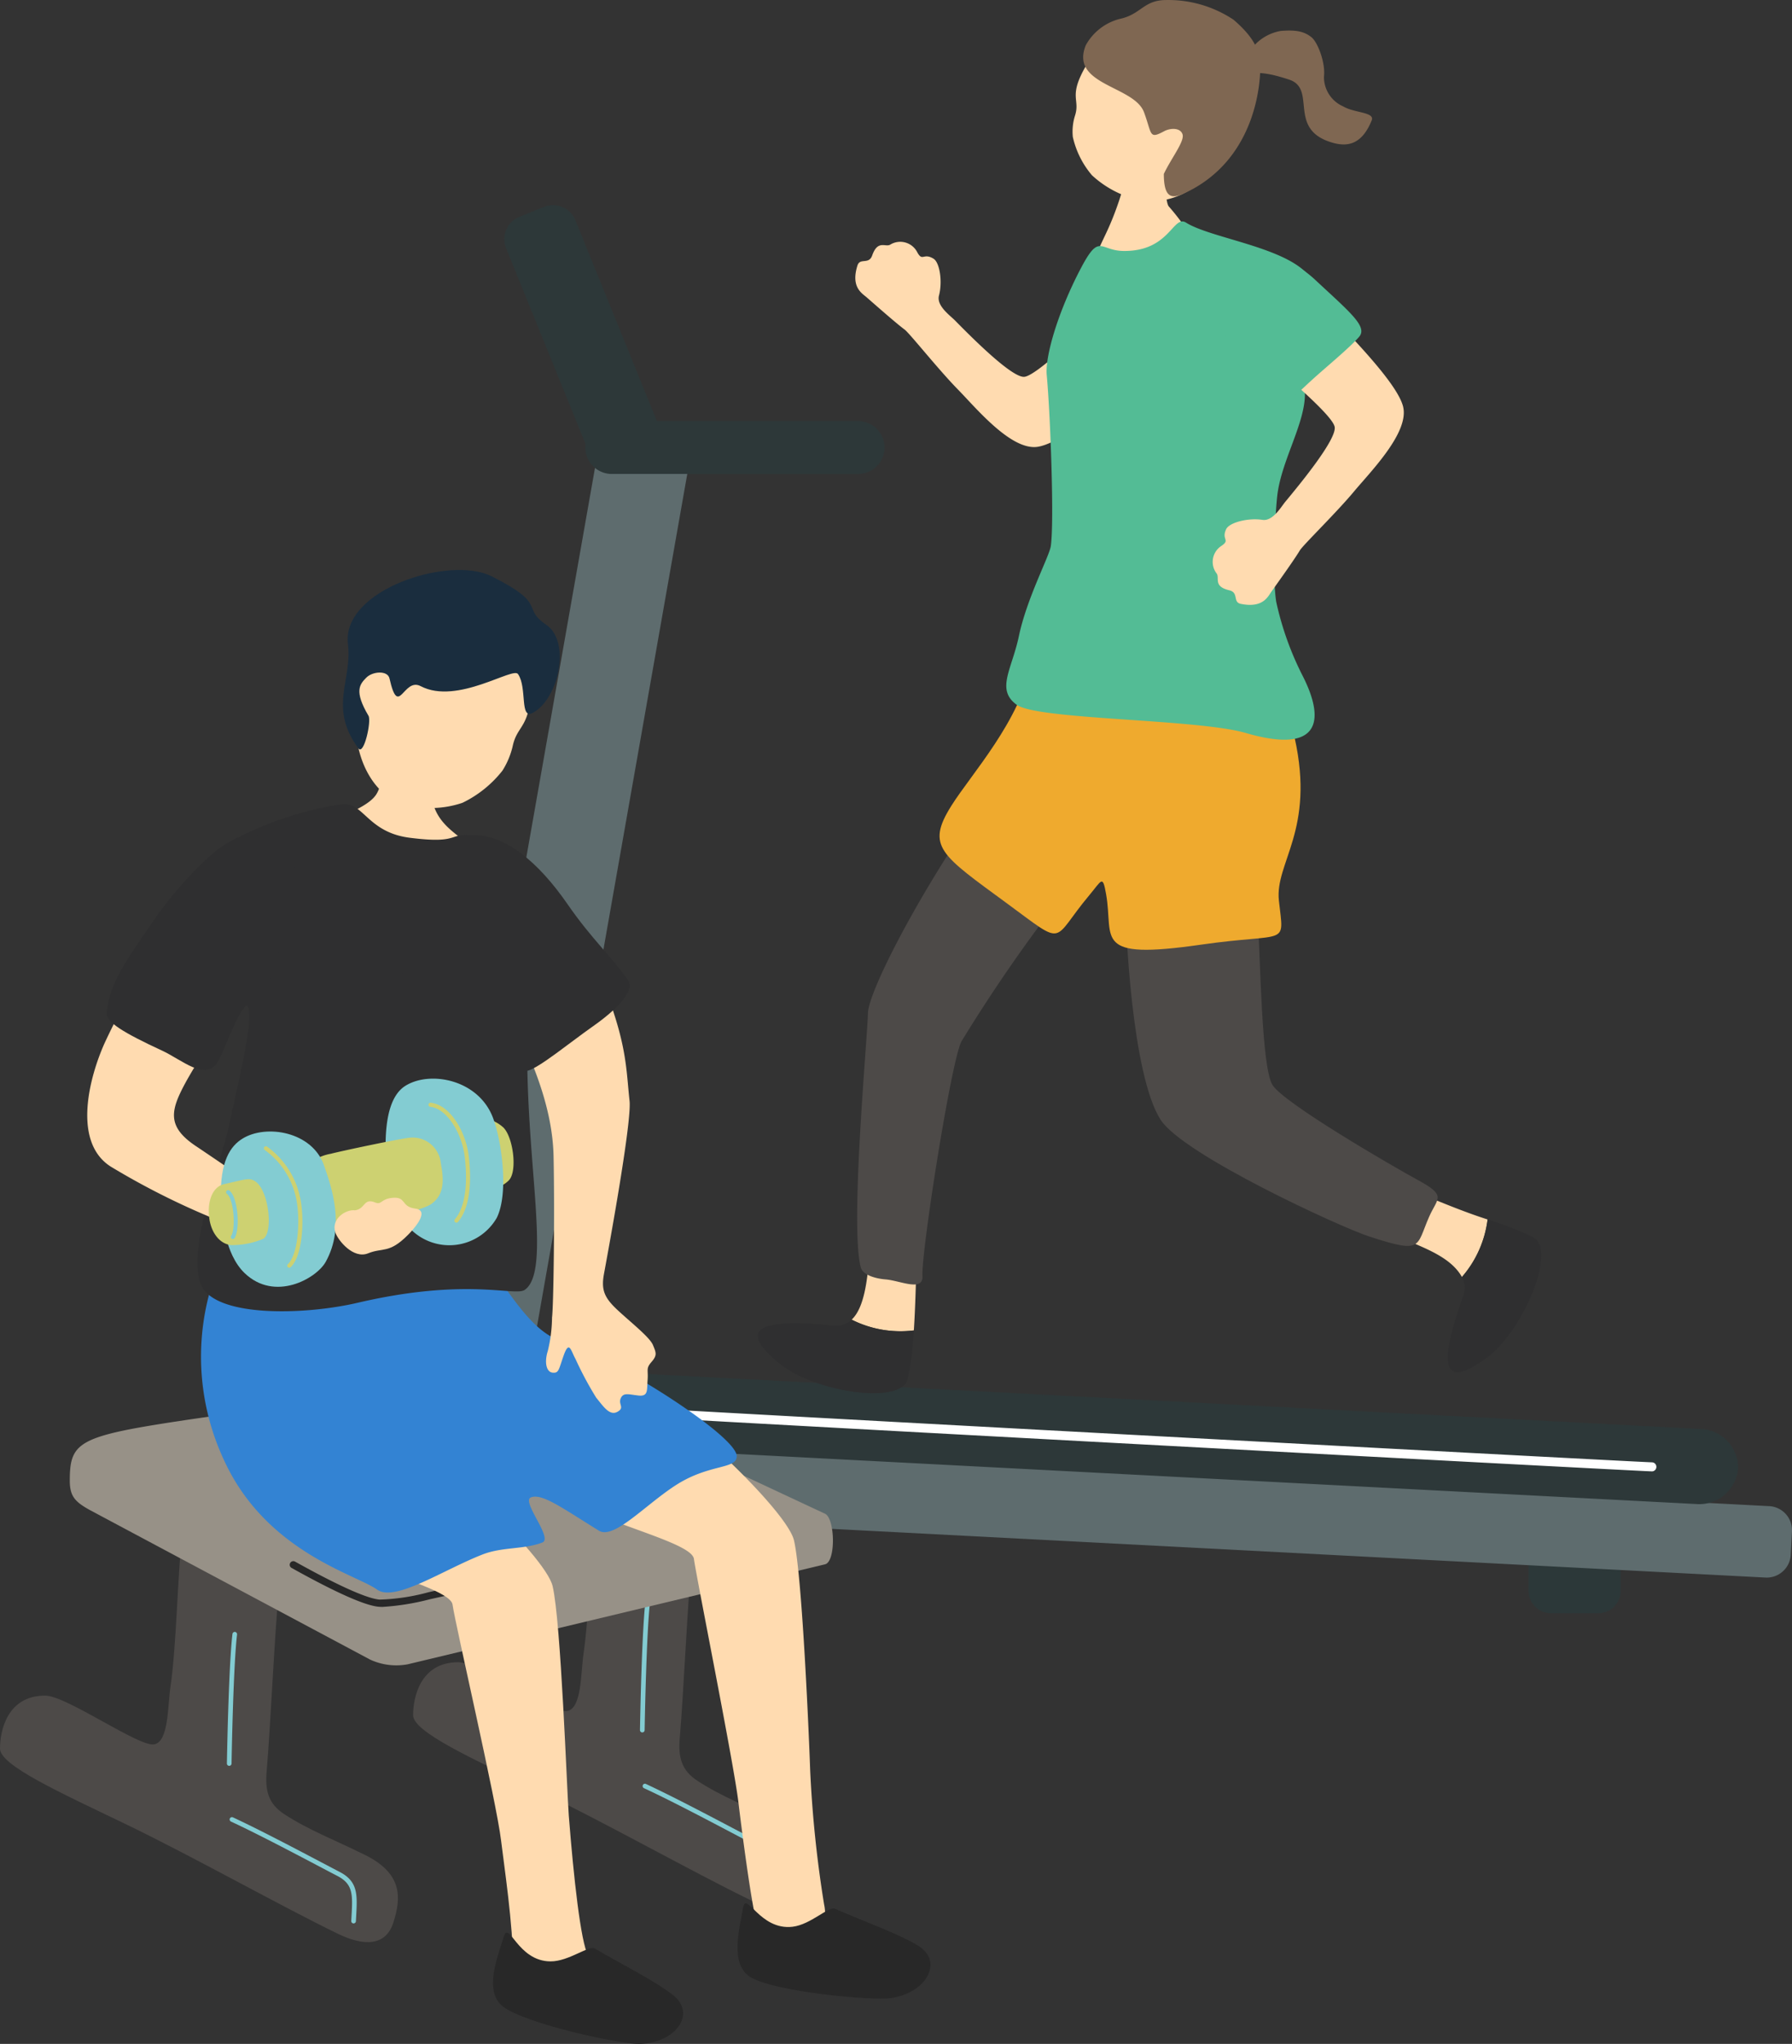
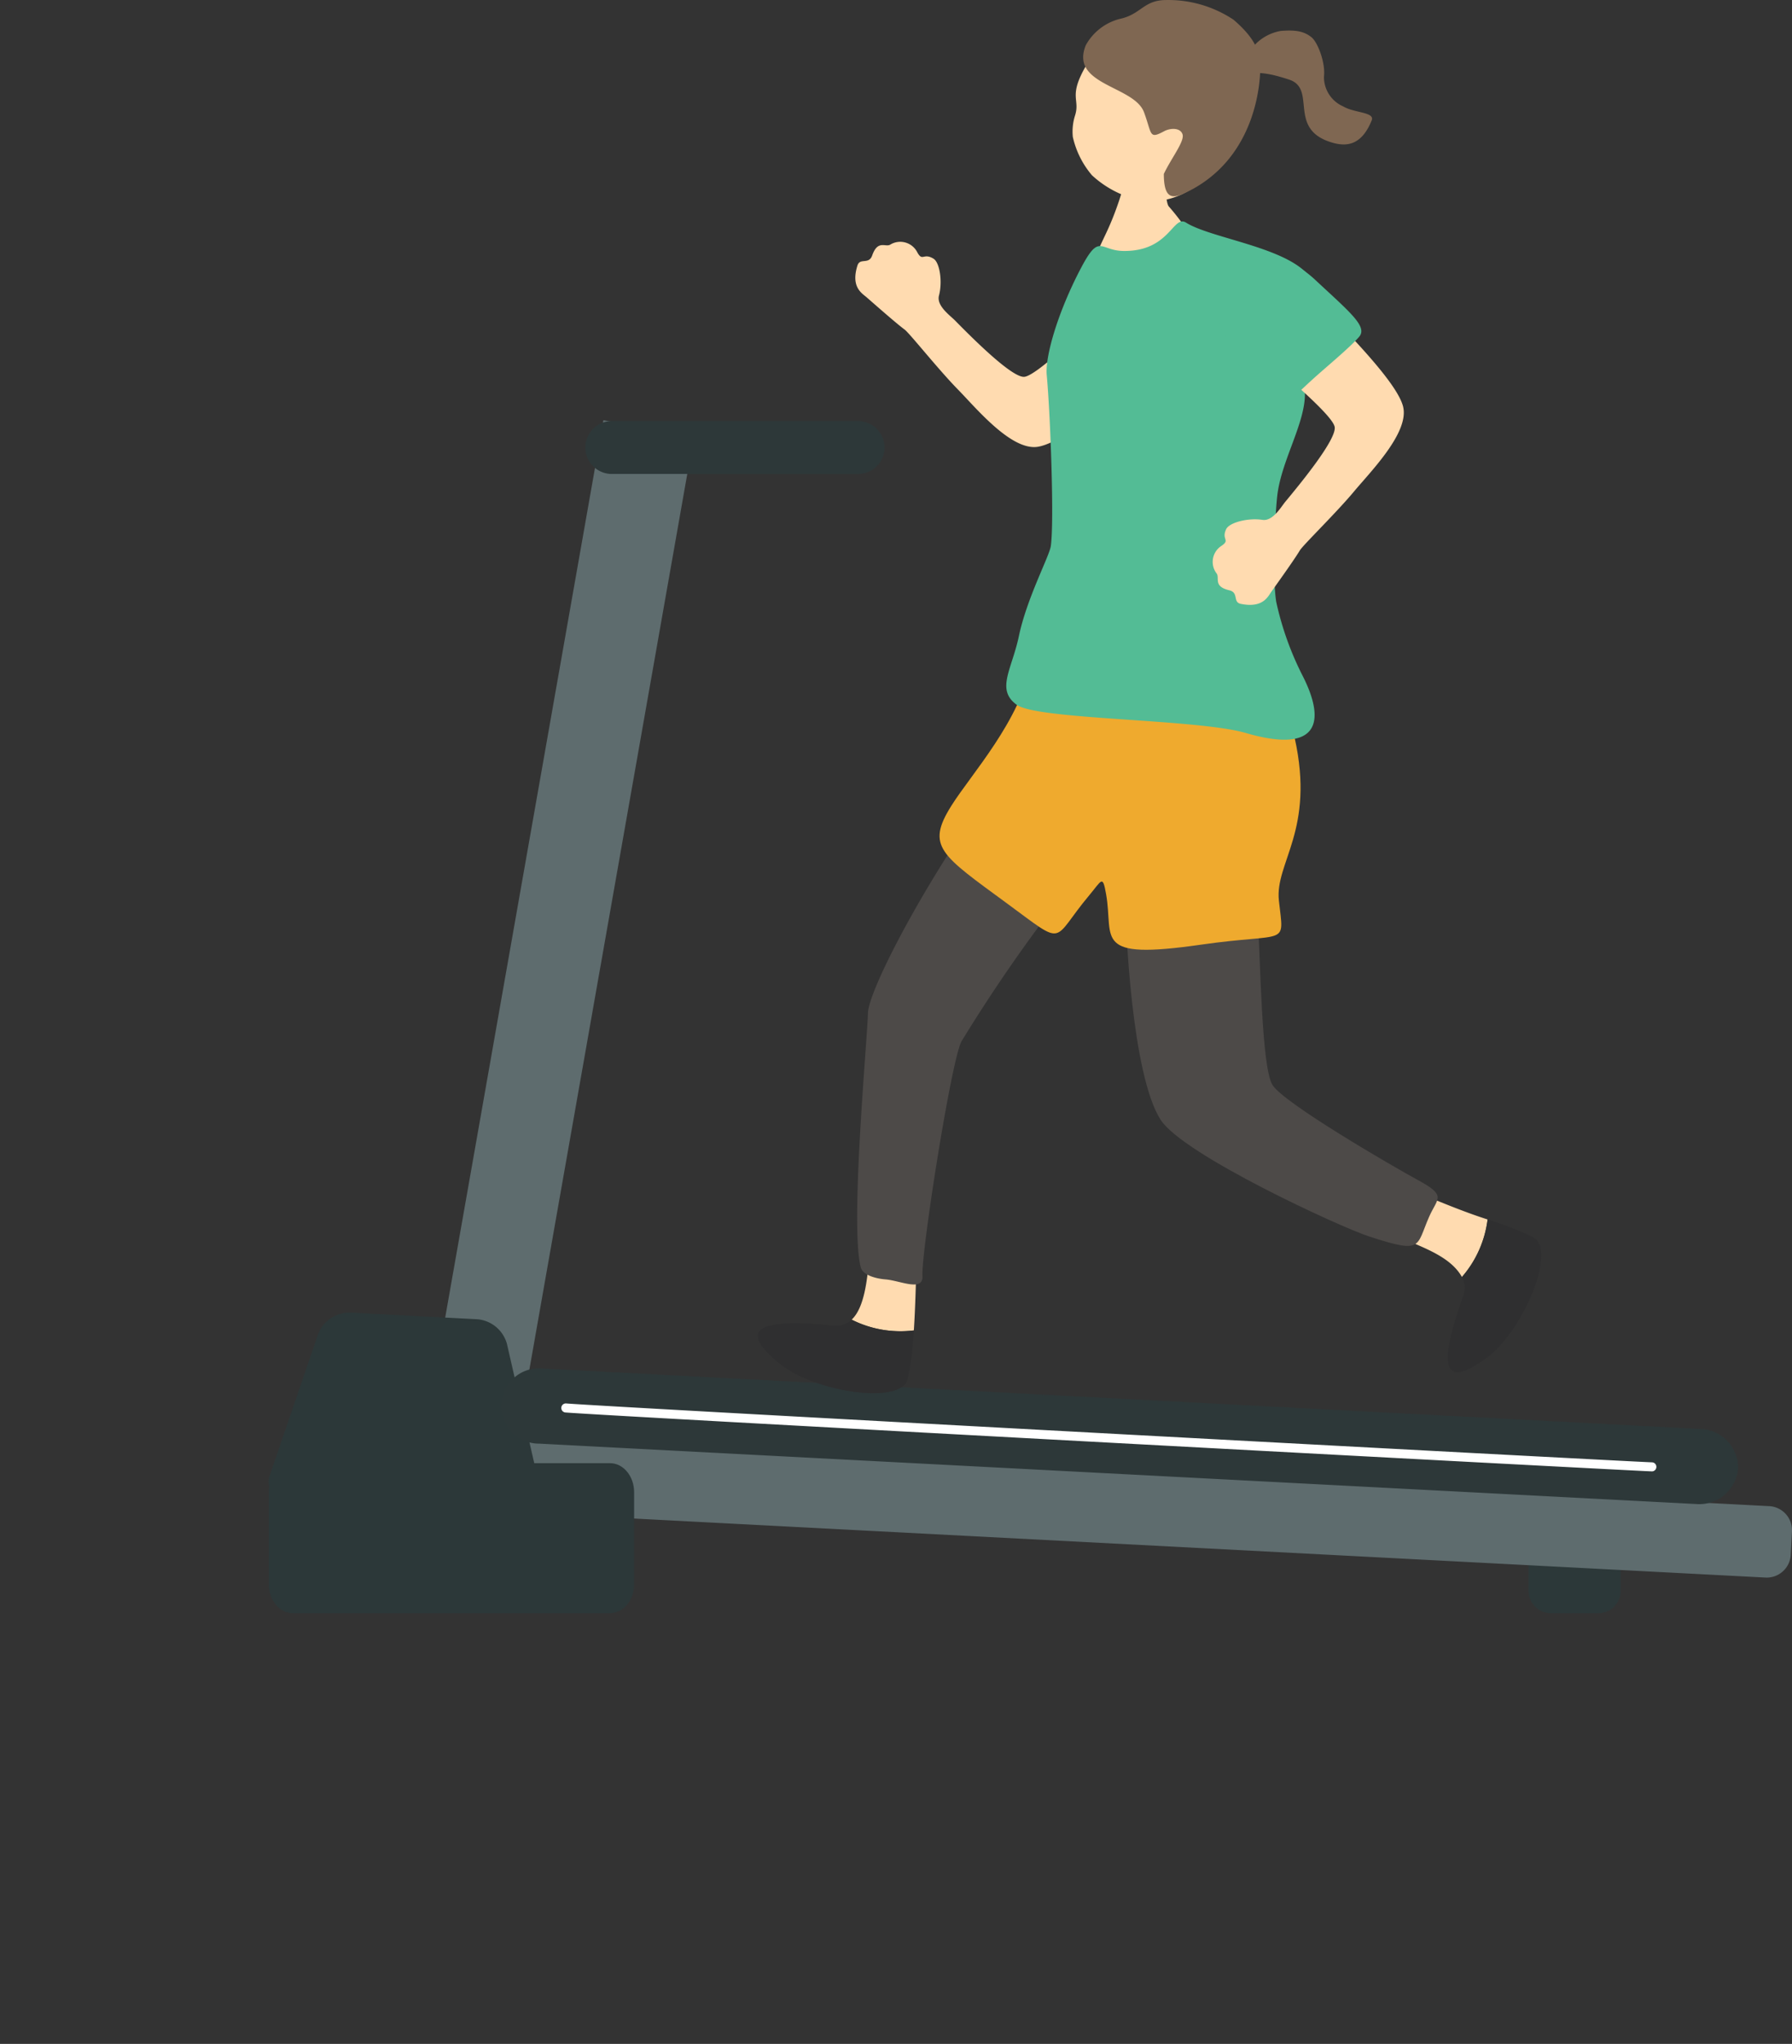
<svg xmlns="http://www.w3.org/2000/svg" width="228" height="260" viewBox="0 0 228 260">
  <rect x="0" y="0" width="228" height="260" fill="#333333" stroke="none" />
  <defs>
    <clipPath id="clip-path">
      <path id="パス_47543" data-name="パス 47543" d="M0,0H193.8V205.21H0Z" fill="none" />
    </clipPath>
    <clipPath id="clip-path-2">
-       <rect id="長方形_371" data-name="長方形 371" width="118.383" height="187.498" fill="none" />
-     </clipPath>
+       </clipPath>
  </defs>
  <g id="グループ_2345" data-name="グループ 2345" transform="translate(-836.083 -3791.593)">
    <g id="グループ_1397" data-name="グループ 1397" transform="translate(870.281 3791.593)">
      <g id="マスクグループ_252" data-name="マスクグループ 252" transform="translate(0 0)" clip-path="url(#clip-path)">
        <path id="長方形_367" data-name="長方形 367" d="M2.835,0H8.88a2.835,2.835,0,0,1,2.835,2.835V8.856A2.834,2.834,0,0,1,8.881,11.69H2.835A2.835,2.835,0,0,1,0,8.855V2.835A2.835,2.835,0,0,1,2.835,0Z" transform="translate(160.288 193.521)" fill="#2c3839" />
        <rect id="長方形_368" data-name="長方形 368" width="130.161" height="11.697" transform="translate(19.971 181.64) rotate(-80)" fill="#5e6c6e" />
-         <path id="パス_47492" data-name="パス 47492" d="M58.409,61.584a3.055,3.055,0,0,1-1.685,3.97l-3.156,1.275a3.066,3.066,0,0,1-3.978-1.682L39.162,39.453a3.055,3.055,0,0,1,1.685-3.97L44,34.208a3.067,3.067,0,0,1,3.979,1.682Z" transform="translate(-8.976 -7.891)" fill="#2d3839" />
        <path id="長方形_369" data-name="長方形 369" d="M3.365,0H34.694a3.365,3.365,0,0,1,3.365,3.365v0A3.364,3.364,0,0,1,34.7,6.729H3.364A3.364,3.364,0,0,1,0,3.365v0A3.365,3.365,0,0,1,3.365,0Z" transform="translate(40.28 53.563)" fill="#2d3839" />
        <path id="パス_47493" data-name="パス 47493" d="M199.624,253.085a3.062,3.062,0,0,1-3.211,2.885L28.849,247.231a3.06,3.06,0,0,1-2.892-3.2l.157-3a3.062,3.062,0,0,1,3.211-2.885l167.563,8.739a3.06,3.06,0,0,1,2.892,3.2Z" transform="translate(-5.983 -55.293)" fill="#5e6c6e" />
        <path id="パス_47494" data-name="パス 47494" d="M34.521,239.88a2.187,2.187,0,0,1-2.372,2.813L2.22,241.132a2.185,2.185,0,0,1-2.065-3.044l6.123-17.9a4.292,4.292,0,0,1,4.038-2.727l16.254.848a4.287,4.287,0,0,1,3.731,3.131Z" transform="translate(0 -50.489)" fill="#2c3839" />
        <path id="パス_47495" data-name="パス 47495" d="M46.483,257.81c0,2.028-1.375,3.686-3.056,3.686H3.055C1.375,261.5,0,259.838,0,257.81V246.1c0-2.027,1.375-3.686,3.055-3.686H43.427c1.681,0,3.056,1.659,3.056,3.686Z" transform="translate(0 -56.286)" fill="#2c3839" />
        <path id="パス_47496" data-name="パス 47496" d="M195.812,239.454a4.959,4.959,0,0,1-5.332,4.511L43.3,236.284a4.792,4.792,0,1,1,.5-9.552l147.181,7.68a4.956,4.956,0,0,1,4.832,5.041" transform="translate(-8.866 -52.642)" fill="#2d3839" />
        <path id="パス_47497" data-name="パス 47497" d="M187.131,241.157h-.022c-4.877-.187-131.194-6.958-138.211-7.492a.576.576,0,1,1,.089-1.149c7.013.535,133.289,7.3,138.165,7.491a.576.576,0,0,1-.022,1.151" transform="translate(-11.149 -53.987)" fill="#fff" />
        <path id="パス_47498" data-name="パス 47498" d="M120.17,66.14c-3.367.493-7.836-4.953-10.114-7.275-2.527-2.575-6.157-7.166-6.805-7.645-.938-.693-3.293-2.753-4.8-4.076-.612-.538-2.064-1.29-1.2-4.061.325-1.042,1.45-.071,1.878-1.287.719-2.048,1.712-.987,2.318-1.389a2.431,2.431,0,0,1,3.4.947c.691,1.3.776.051,2.087.855.789.483,1.162,2.92.693,4.69-.342,1.292,1.4,2.522,2.01,3.138,2.274,2.313,7.207,7.246,8.807,7.2,1.4-.041,6.69-5.175,8.043-6.318,3.152-2.661,3.544-3.755,6.011-1.136,2.769,2.941,4.169,5.285-.135,8.656-5.41,4.239-9.878,7.361-12.195,7.7" transform="translate(-22.357 -9.3)" fill="#ffdbb0" />
        <path id="パス_47499" data-name="パス 47499" d="M197.046,200.656c-5.489-1.758-10.8-4.451-12.4-4.558-2.49-.166-3.05,4-2.171,4.821,2.777,2.581,9.2,3.274,11.308,7.059a13.723,13.723,0,0,0,3.266-7.323" transform="translate(-41.974 -45.53)" fill="#ffdbb0" />
        <path id="パス_47500" data-name="パス 47500" d="M196.745,209.359a2.811,2.811,0,0,1,.163,2.409c-.005.014-.008.026-.013.04-3.412,9.532-2.3,11.707,2.992,7.835,4.609-3.374,8.989-13.683,5.954-15.319a30.257,30.257,0,0,0-3.234-1.4c-.685-.26-1.574-.564-2.6-.891a13.723,13.723,0,0,1-3.266,7.323" transform="translate(-44.939 -46.91)" fill="#2f2f30" />
        <path id="パス_47501" data-name="パス 47501" d="M104.29,214.66c.367-5.741.466-15.319.179-16.894-.447-2.449-3.98-2.571-4.558-1.52-1.829,3.318-.37,14.079-3.534,17.043a13.787,13.787,0,0,0,7.914,1.371" transform="translate(-22.217 -45.42)" fill="#ffdbb0" />
        <path id="パス_47502" data-name="パス 47502" d="M92.8,218.631a2.826,2.826,0,0,1-2.3.746l-.042,0c-10.1-.972-11.939.637-6.883,4.81,4.405,3.635,15.493,5.355,16.341,2.018a30.063,30.063,0,0,0,.566-3.47c.086-.726.164-1.662.232-2.73a13.788,13.788,0,0,1-7.914-1.371" transform="translate(-18.639 -50.763)" fill="#2f2f30" />
        <path id="パス_47503" data-name="パス 47503" d="M112.495,134.139c-8.173,11.888-13.758,23.171-13.831,25.676-.108,3.776-2.307,27.132-.916,32.39.262.988,1.94,1.43,3.146,1.525,1.854.144,4.812,1.615,4.7-.428-.168-2.984,3.649-27.368,4.965-29.853A201.792,201.792,0,0,1,124.9,142.97c.749-.9-9.891-12.488-12.4-8.831" transform="translate(-22.427 -30.98)" fill="#4d4a48" />
        <path id="パス_47504" data-name="パス 47504" d="M178.867,183.692c-3.291-1.791-17.027-9.764-18.491-12.082-1.392-2.2-1.537-15.536-1.9-22.055-.2-3.671-1.931-4.1-9.22-4.8-5.271-.508-7.459.564-7.549,3.748-.081,2.881.774,21.873,4.435,27.532,2.883,4.456,22.89,13.652,26.476,14.818,6.908,2.246,5.985,1.376,7.679-2.485,1.066-2.43,2.31-2.641-1.431-4.678" transform="translate(-32.666 -33.582)" fill="#4d4a48" />
        <path id="パス_47505" data-name="パス 47505" d="M122.576,109.363c-1.37,7.369-7.64,14.158-10.17,18.193-3.256,5.193-1.334,6.223,7.144,12.455,7.572,5.564,5.5,4.775,10.393-1.06,1.616-1.926,1.713-2.677,2.158-.153,1,5.673-1.844,8.416,12.075,6.417,11.185-1.606,10.567.363,9.909-5.608-.531-4.816,4.631-8.927,2.008-20.69-3-13.474-8.534-7.776-19.164-8.118-2.188-.071-13.6-5.46-14.353-1.436" transform="translate(-25.567 -25.047)" fill="#efaa2e" />
        <path id="パス_47506" data-name="パス 47506" d="M140.787,25.8c.289-.008,4.1.178,4.456.133.162.646.092,5.676.671,6.331,2.325,2.631,4.793,6.513,4.039,8.5-1.631,4.29-15.02,7.059-13.666-.561.577-3.246,1.607-3.661,3.31-8.735a25.317,25.317,0,0,0,1.19-5.663" transform="translate(-31.395 -5.991)" fill="#ffdbb0" />
        <path id="パス_47507" data-name="パス 47507" d="M159.736,10.31a24.216,24.216,0,0,1,2.676-3.57,5.961,5.961,0,0,1,3.162-1.629c1.978-.159,2.964.064,3.89.782.823.637,1.824,3.292,1.611,5.042a4.073,4.073,0,0,0,2.456,3.78c1.406.838,4.042.711,3.618,1.768-1.243,3.09-3.073,3.377-4.919,2.863-5.947-1.653-1.971-6.85-5.585-8.042s-3.972-.708-6.909-.994" transform="translate(-36.822 -1.175)" fill="#7f6752" />
        <path id="パス_47508" data-name="パス 47508" d="M149.924,22.945a9.149,9.149,0,0,1-8.079,3.258,13.034,13.034,0,0,1-6.476-3.249,11.32,11.32,0,0,1-2.435-4.88,6.789,6.789,0,0,1,.291-2.748c.66-2.115-.934-2.359,1.469-6.44.729-1.238,4.862-6.785,11.525-5.957,5.856.728,8.811,14.355,3.706,20.017" transform="translate(-30.635 -0.66)" fill="#ffdbb0" />
        <path id="パス_47509" data-name="パス 47509" d="M134.987,5.76A6.9,6.9,0,0,1,139.335,2.4c2.681-.573,2.994-2.362,5.806-2.395a14.97,14.97,0,0,1,8.643,2.5c2.527,2.171,3.292,3.808,3.393,5.62s-.269,12.178-9.707,16.49c-1.509.689-2.548.613-2.549-2.487.91-1.95,2.649-4.132,2.385-5.023s-1.569-.83-2.344-.413c-1.948,1.048-1.525.4-2.557-2.4-1.259-3.412-9.47-3.428-7.419-8.527" transform="translate(-31.042 0)" fill="#7f6752" />
        <path id="パス_47510" data-name="パス 47510" d="M123.189,98.109c2.31,1.995,22.974,1.826,29.234,3.653,9.37,2.734,10.2-1.47,7.2-7.328a38.829,38.829,0,0,1-3.335-9.371c-.5-3.157-.174-10.587.123-13.383.487-4.583,3.681-9.43,3.525-13.317-.219-5.5,3.338-12.234-.062-15.373-3.43-3.167-12.035-4.26-15.053-6.147-1.684-1.053-2.055,3.691-8,3.6-3.01-.049-3-2.344-5.4,2.225-2.9,5.523-4.553,11.173-4.33,13.559.457,4.918.974,18.62.518,21.759-.192,1.314-3.046,6.613-4.063,11.458-.882,4.2-2.909,6.741-.357,8.669" transform="translate(-28.111 -8.519)" fill="#53bc95" />
        <path id="パス_47511" data-name="パス 47511" d="M180.293,63.223c.836,3.292-4.135,8.285-6.217,10.785-2.308,2.772-6.513,6.845-6.925,7.538-.595,1-2.407,3.55-3.571,5.178-.474.662-1.075,2.181-3.925,1.609-1.073-.215-.22-1.432-1.476-1.731-2.115-.5-1.159-1.6-1.622-2.158a2.42,2.42,0,0,1,.6-3.471c1.227-.819-.028-.776.638-2.159.4-.832,2.792-1.453,4.605-1.169,1.323.207,2.369-1.651,2.922-2.316,2.072-2.494,6.485-7.9,6.274-9.479-.185-1.387-5.843-6.11-7.122-7.336-2.976-2.855-4.107-3.133-1.747-5.851,2.648-3.05,4.842-4.68,8.644-.753,4.78,4.936,8.35,9.051,8.925,11.316" transform="translate(-35.977 -11.515)" fill="#ffdbb0" />
        <path id="パス_47512" data-name="パス 47512" d="M156.423,41.111c2-.813,8.026-.144,12.448,3.98s6.7,5.948,5.558,7.241c-1.312,1.49-4.151,3.793-6.058,5.534-2.457,2.242-4.235,4.336-6.038,2.43a33.887,33.887,0,0,1-5.591-9.455c-1.3-3.306-3.179-8.57-.319-9.73" transform="translate(-35.713 -9.475)" fill="#53bc95" />
      </g>
    </g>
    <g id="グループ_1399" data-name="グループ 1399" transform="translate(836.083 3864.095)">
      <g id="グループ_1398" data-name="グループ 1398" transform="translate(0)" clip-path="url(#clip-path-2)">
        <path id="パス_47513" data-name="パス 47513" d="M23.211,155.259c-.651,6.5-.759,14.828-1.519,20.039-.378,2.59-.225,6.969-2.06,7.344-1.916.39-11.161-6.2-13.883-6.2-4.881,0-5.75,4.549-5.748,6.74,0,2.136,7.546,5.544,15.925,9.575C24.4,196.835,35.792,203.25,43,206.743c3.28,1.589,6.09,1.6,7.056-1.456.976-3.084,1.236-6.193-3.661-8.6-3.984-1.962-7.171-3.171-10.212-5.152-2.018-1.314-2.479-2.965-2.255-5.489.464-5.239,1.055-18.355,1.542-22.738s-.112-5.108-2.173-6.16c-2.612-1.332-9.859-4.153-10.086-1.886" transform="translate(0 -33.25)" fill="#4d4a48" />
        <path id="パス_47514" data-name="パス 47514" d="M52.924,215.71h-.016a.293.293,0,0,1-.278-.308l.033-.622c.15-2.7.226-4.062-1.8-5.108-.551-.285-1.353-.707-2.312-1.212-3.186-1.678-8-4.214-11.225-5.705a.294.294,0,1,1,.248-.534c3.239,1.5,8.061,4.037,11.252,5.719.958.5,1.758.926,2.308,1.21,2.366,1.221,2.273,2.893,2.119,5.664l-.034.619a.294.294,0,0,1-.294.279" transform="translate(-7.938 -43.541)" fill="#83ccd2" />
        <path id="パス_47515" data-name="パス 47515" d="M37,189.2H37a.3.3,0,0,1-.289-.3c.053-2.908.26-12.692.707-16.479a.3.3,0,0,1,.327-.258.3.3,0,0,1,.258.327c-.455,3.857-.664,14.356-.7,16.421A.3.3,0,0,1,37,189.2" transform="translate(-7.842 -37.073)" fill="#83ccd2" />
-         <path id="パス_47516" data-name="パス 47516" d="M90.051,149.846c-.651,6.5-.76,14.827-1.519,20.039-.378,2.59-.226,6.969-2.06,7.343-1.916.391-11.161-6.2-13.883-6.2-4.881,0-5.75,4.549-5.748,6.74,0,2.135,7.546,5.544,15.925,9.575,8.477,4.079,19.867,10.493,27.075,13.986,3.28,1.589,6.089,1.6,7.056-1.456.976-3.084,1.236-6.193-3.661-8.6-3.984-1.962-7.171-3.171-10.212-5.152-2.018-1.314-2.479-2.965-2.255-5.489.464-5.24,1.054-18.355,1.542-22.738s-.112-5.108-2.174-6.16c-2.611-1.332-9.859-4.153-10.086-1.886" transform="translate(-14.28 -32.085)" fill="#4d4a48" />
        <path id="パス_47517" data-name="パス 47517" d="M119.765,210.3h-.016a.294.294,0,0,1-.278-.308l.033-.62c.15-2.706.226-4.064-1.8-5.11-.551-.284-1.354-.707-2.314-1.213-3.186-1.678-8-4.214-11.222-5.7a.295.295,0,1,1,.248-.534c3.238,1.5,8.059,4.037,11.249,5.718.959.5,1.76.927,2.31,1.211,2.368,1.222,2.274,2.895,2.12,5.666l-.034.617a.294.294,0,0,1-.294.279" transform="translate(-22.217 -42.375)" fill="#83ccd2" />
        <path id="パス_47518" data-name="パス 47518" d="M103.842,183.785h-.006a.3.3,0,0,1-.289-.3c.053-2.908.26-12.692.707-16.479a.3.3,0,0,1,.327-.258.3.3,0,0,1,.259.327c-.455,3.857-.665,14.355-.7,16.421a.3.3,0,0,1-.295.289" transform="translate(-22.122 -35.908)" fill="#83ccd2" />
        <path id="パス_47519" data-name="パス 47519" d="M22.389,136.909c14.032-2.274,49.16-6.4,48.144-5.889l36.855,17.244c1.28.622,1.385,6.1,0,6.429L54.273,167.416a7.923,7.923,0,0,1-4.8-.616L13.849,147.794c-1.9-1.054-2.554-1.756-2.556-3.741,0-4.48.885-5.489,11.1-7.144" transform="translate(-2.413 -28.205)" fill="#979187" />
        <path id="パス_47520" data-name="パス 47520" d="M58.741,166.508a31.357,31.357,0,0,0,6.006-.978c1.171-.26,2.38-.529,3.59-.751a.455.455,0,0,0,.367-.53.46.46,0,0,0-.532-.366c-1.228.225-2.446.5-3.625.758a26.349,26.349,0,0,1-6.216.942c-1.092-.072-3.848-.97-10.772-4.831a.456.456,0,1,0-.447.8c5.679,3.168,9.433,4.83,11.158,4.946.151.009.308.015.469.015" transform="translate(-10.015 -34.604)" fill="#282828" />
        <path id="パス_47521" data-name="パス 47521" d="M75.869,208.2c0-5.2-1.165-12.818-1.537-15.946-.581-4.892-5.814-27.428-6.17-29.979s-16.318-5.409-18.291-9.741c-2.694-5.915,11.609-10.1,12.907-10.173,2.4-.135,17.179,13.606,18.113,17.55,1.071,4.52,1.825,26.175,2.061,29.209.6,7.707,1.519,16.161,2.461,17.782,2.059,3.543-9.545,5.726-9.545,1.3" transform="translate(-10.583 -30.655)" fill="#ffdbb0" />
        <path id="パス_47522" data-name="パス 47522" d="M81.135,221.432c.657-2.177,1.736,3.139,5.965,3.139,2.342,0,4.857-2.09,5.641-1.624,3.14,1.868,7.691,4.115,9.978,5.952,2.924,2.349.326,6.061-4.338,6.169-2.361.055-14.449-2.519-17.354-4.762-2.5-1.926-.649-6.367.109-8.874" transform="translate(-17.041 -47.571)" fill="#282828" />
        <path id="パス_47523" data-name="パス 47523" d="M115.149,200.886c-.679-2.435-1.906-11.966-2.277-15.094-.581-4.893-5.3-28.384-5.658-30.935s-16.318-5.408-18.291-9.74c-2.694-5.916,11.609-10.1,12.907-10.174,2.4-.135,17.179,13.606,18.113,17.55,1.071,4.52,1.963,26.167,2.061,29.209a149.116,149.116,0,0,0,1.767,17.073c1.279,5.874-7.434,6.377-8.622,2.111" transform="translate(-18.926 -29.059)" fill="#ffdbb0" />
        <path id="パス_47524" data-name="パス 47524" d="M35.864,109.6a31.06,31.06,0,0,0-.414,27.158c5.335,11.687,16.841,14.557,19.465,16.465,2.269,1.649,8.335-2.469,13.444-4.464,2.5-.974,5.267-.622,7.593-1.515,1.41-.541-2.72-5.253-1.451-5.741,1.411-.541,3.891,1.285,8.648,4.232,1.913,1.184,5.955-3.348,9.866-5.836,4.284-2.726,7.763-1.933,7.666-3.694-.146-2.659-15.944-12.663-22.344-14.611-4.945-1.5-8.254-9.92-11.148-11.285-3.971-1.874-31.325-.709-31.325-.709" transform="translate(-6.951 -23.525)" fill="#3383d3" />
        <path id="パス_47525" data-name="パス 47525" d="M65.978,28.62c-.305-.035-7.246-.913-7.624-.994-.228.626,1.029,4.6-.377,6.857-1.784,2.862-11.294,4.286-10.707,7.391,2.1,7.858,20.7,7.921,24.075,4.839,1.952-6.476-4.931-5.963-6.2-11.26a11.339,11.339,0,0,1,.834-6.834" transform="translate(-10.093 -5.949)" fill="#ffdbb0" />
        <path id="パス_47526" data-name="パス 47526" d="M57.479,23.124c.68,4.347,3.055,7.2,5.568,8.058a12.48,12.48,0,0,0,7.871-.056A14.468,14.468,0,0,0,76,27.038a10.032,10.032,0,0,0,1.328-3.216c.62-2.713,2.235-2.11,2.387-7.965.046-1.778.8-5.4-5.839-8.135-5.833-2.407-21.331.763-16.4,15.4" transform="translate(-12.076 -1.506)" fill="#ffdbb0" />
        <path id="パス_47527" data-name="パス 47527" d="M77.781,13.267c1.166,1.746.165,5.813,1.864,4.91,3.271-1.737,4.892-9.031,1.71-11.2-3.273-2.235.318-2.537-6.989-6.186-5.328-2.662-19.1,1.727-18.238,8.652.569,4.583-2.516,8.053,1.321,13.25.716.971,1.69-3.528,1.288-4.145-1.87-3.166-1.1-4-.292-4.833s2.729-.964,2.965.081c1.174,5.189,1.743-.18,3.968.986,4.669,2.449,11.9-2.593,12.4-1.51" transform="translate(-11.855 0)" fill="#1a2d3e" />
        <path id="パス_47528" data-name="パス 47528" d="M73.935,67.112c.031-1.278-.935-4.575.479-4.606,1.317-.03-.271-10.15-1.507-13.689-1.827-5.224-3.278-6.495-5.5-6.819-3.738-.544-1.718,1.074-8.27.262-5.721-.639-6.036-4.83-9.06-4.263a44.283,44.283,0,0,0-14.527,5.036C32.487,44.927,34.207,62.1,38.16,63.58c1.349.5-1.235,10.649-2.238,15.426-.878,4.175-5.321,15.373-3.576,19.975,1.626,4.29,13.09,4.018,19.985,2.41,13.93-3.25,19.992-.774,21.25-1.638,3.529-2.425-.04-16.778.355-32.64" transform="translate(-6.824 -8.171)" fill="#2f2f30" />
        <path id="パス_47529" data-name="パス 47529" d="M35.189,91.667c-.6-.279-4.284-2.844-7.273-4.844-3.742-2.507-3.176-4.58-1.3-8.049,1.176-2.173,4.109-6.663,4.711-8.508s-8.276-8.471-9.161-7.181a90.547,90.547,0,0,0-5.844,10.656c-1.931,4.305-4.13,12.537.756,15.689a95.784,95.784,0,0,0,14.715,7.262c4.765,1.838,9.691,5,11.015,2.106,1.772-3.881-5.858-6.306-7.618-7.131" transform="translate(-3.015 -13.549)" fill="#ffdbb0" />
        <path id="パス_47530" data-name="パス 47530" d="M40.167,44.934c-2.174-2.131-4.253-2.939-7.757-.841-2.659,1.592-6.855,6.331-9.159,9.708-3.065,4.492-5.8,8.071-5.977,11.853-.052,1.087,2.068,2.424,7.023,4.714,2.559,1.183,5.527,3.951,7.093,1.459.811-1.289,2.963-7.8,4.12-7.318,2,.836,5.213-12.043,5.722-13.658.537-1.707.028-4.848-1.065-5.918" transform="translate(-3.69 -9.231)" fill="#2f2f30" />
        <path id="パス_47531" data-name="パス 47531" d="M120.04,216.738c.393-2.239,2.1,2.91,6.3,2.408,2.324-.278,4.573-2.651,5.406-2.281,3.341,1.481,8.128,3.173,10.617,4.726,3.183,1.985,1.046,5.979-3.572,6.64-2.338.335-14.646-.786-17.8-2.669-2.707-1.616-1.4-6.245-.95-8.824" transform="translate(-25.493 -46.551)" fill="#282828" />
        <path id="パス_47532" data-name="パス 47532" d="M88,108.741a18.51,18.51,0,0,1-.539,4.227c-.451,1.407-.205,2.67.606,2.757s.769-.366,1.414-2.184c.716-2.017.922-.581,1.5.434a43.827,43.827,0,0,0,2.646,4.946c.826.984,1.661,2.338,2.666,1.8s.116-.933.441-1.711.946-.526,2.236-.377,1.092-.643,1.19-1.973-.242-1.449.5-2.3.582-1.175.184-2.141-2.6-2.706-4.375-4.334-2.245-2.61-1.863-4.7c.33-1.807,3.571-19.217,3.257-22.04-.366-3.3-.329-5.97-1.956-11.016-.825-2.558-2.5-8.965-6.247-6.2-4.739,3.5-8.379,2.7-5.474,9.425,1.463,3.383,3.884,8.843,4.01,14.849.149,7.023.01,19.02-.2,20.552" transform="translate(-17.764 -13.617)" fill="#ffdbb0" />
        <path id="パス_47533" data-name="パス 47533" d="M74.17,89.41a4.659,4.659,0,0,1,5.281.55c1.3,1.04,1.959,5.579.82,6.8-.811.868-3.677,2.373-5.892.621-1.436-1.135-1.715-3.351-1.755-4.412-.086-2.25.679-3.125,1.546-3.557" transform="translate(-15.514 -19.13)" fill="#cdd171" />
        <path id="パス_47534" data-name="パス 47534" d="M64.932,83.365c3.149-1.94,9.22-.785,11.088,4.006,1.111,2.851,2.089,9.612.512,12.806a6.966,6.966,0,0,1-11.013,1.389c-2.678-2.418-3.067-7.434-3.123-9.793-.12-5.009.953-7.432,2.536-8.408" transform="translate(-13.328 -17.759)" fill="#83ccd2" />
        <path id="パス_47535" data-name="パス 47535" d="M49.3,95.809a5.982,5.982,0,0,1,3.267-1.727c1.269-.334,8.844-1.949,10.181-2.058A3.605,3.605,0,0,1,66.577,95.3c.461,2.356.35,4.026-1.185,5.148s-10.481,2.858-12.226,2.819-2.165-.472-2.574-2.4-2.05-4.291-1.3-5.061" transform="translate(-10.49 -19.814)" fill="#cdd171" />
        <path id="パス_47536" data-name="パス 47536" d="M38.492,91.94c3.035-1.869,8.88-.876,10.366,3.414.966,2.787,2.711,7.754.219,12.258-1.176,2.125-6.483,5.147-10.34,1.423-2.5-2.414-2.956-7.165-3.01-9.439-.116-4.828,1.24-6.716,2.766-7.656" transform="translate(-7.631 -19.605)" fill="#83ccd2" />
        <path id="パス_47537" data-name="パス 47537" d="M35.75,99.392c2.7-.588,3.145-.857,3.924-.359,1.75,1.12,2.333,6.486,1.044,7.318a10.21,10.21,0,0,1-4.145.8c-1.493-.2-2.5-1.669-2.729-3.422-.291-2.224.458-4.02,1.905-4.336" transform="translate(-7.217 -21.27)" fill="#cdd171" />
        <path id="パス_47538" data-name="パス 47538" d="M37.44,106.764a.263.263,0,0,1-.133-.042.26.26,0,0,1-.075-.359c.591-.9.344-4.682-.54-5.343A.26.26,0,1,1,37,100.6c1.1.823,1.393,4.932.664,6.043a.262.262,0,0,1-.228.117" transform="translate(-7.817 -21.653)" fill="#83ccd2" />
        <path id="パス_47539" data-name="パス 47539" d="M45.916,108.886a.26.26,0,0,1-.167-.45c1.266-1.172,1.54-5.245,1.177-7.649a10.151,10.151,0,0,0-4.093-6.864.26.26,0,1,1,.271-.443,10.7,10.7,0,0,1,4.336,7.23c.381,2.527.127,6.75-1.338,8.106a.261.261,0,0,1-.187.069" transform="translate(-9.124 -20.122)" fill="#cdd171" />
        <path id="パス_47540" data-name="パス 47540" d="M72.875,101.629a.26.26,0,0,1-.187-.428c1.248-1.448,1.691-4.287,1.249-7.993-.339-2.838-2.174-6.054-4.367-6.317a.26.26,0,1,1,.062-.516c2.514.3,4.46,3.751,4.821,6.772.46,3.852-.027,6.832-1.371,8.392a.259.259,0,0,1-.208.09" transform="translate(-14.814 -18.6)" fill="#cdd171" />
        <path id="パス_47541" data-name="パス 47541" d="M58.4,108.846c1.866-.765,2.666.085,5.077-2.351.339-.343,3.013-3.067.926-3.337-1.868-.242-1.095-1.545-2.919-1.37-1.5.143-1.336.942-2.2.586-1.474-.607-1.22.818-2.545,1-1.212-.143-3.082,1.115-2.506,2.823.344,1.024,2.3,3.413,4.168,2.648" transform="translate(-11.564 -21.916)" fill="#ffdbb0" />
        <path id="パス_47542" data-name="パス 47542" d="M73.8,43c4.243-.278,8.615,3.412,12.313,8.765,3.09,4.475,5.574,6.614,7.736,9.725.62.895-.337,2.9-4.505,5.824-2.814,1.973-6.818,5.269-8.284,5.643-1.814.465-5.145-8.524-6.732-7.584-2.131,1.262-7.782-3.252-8.833-3.933-1.529-.991,1.527-18,8.3-18.44" transform="translate(-13.91 -9.257)" fill="#2f2f30" />
      </g>
    </g>
  </g>
</svg>